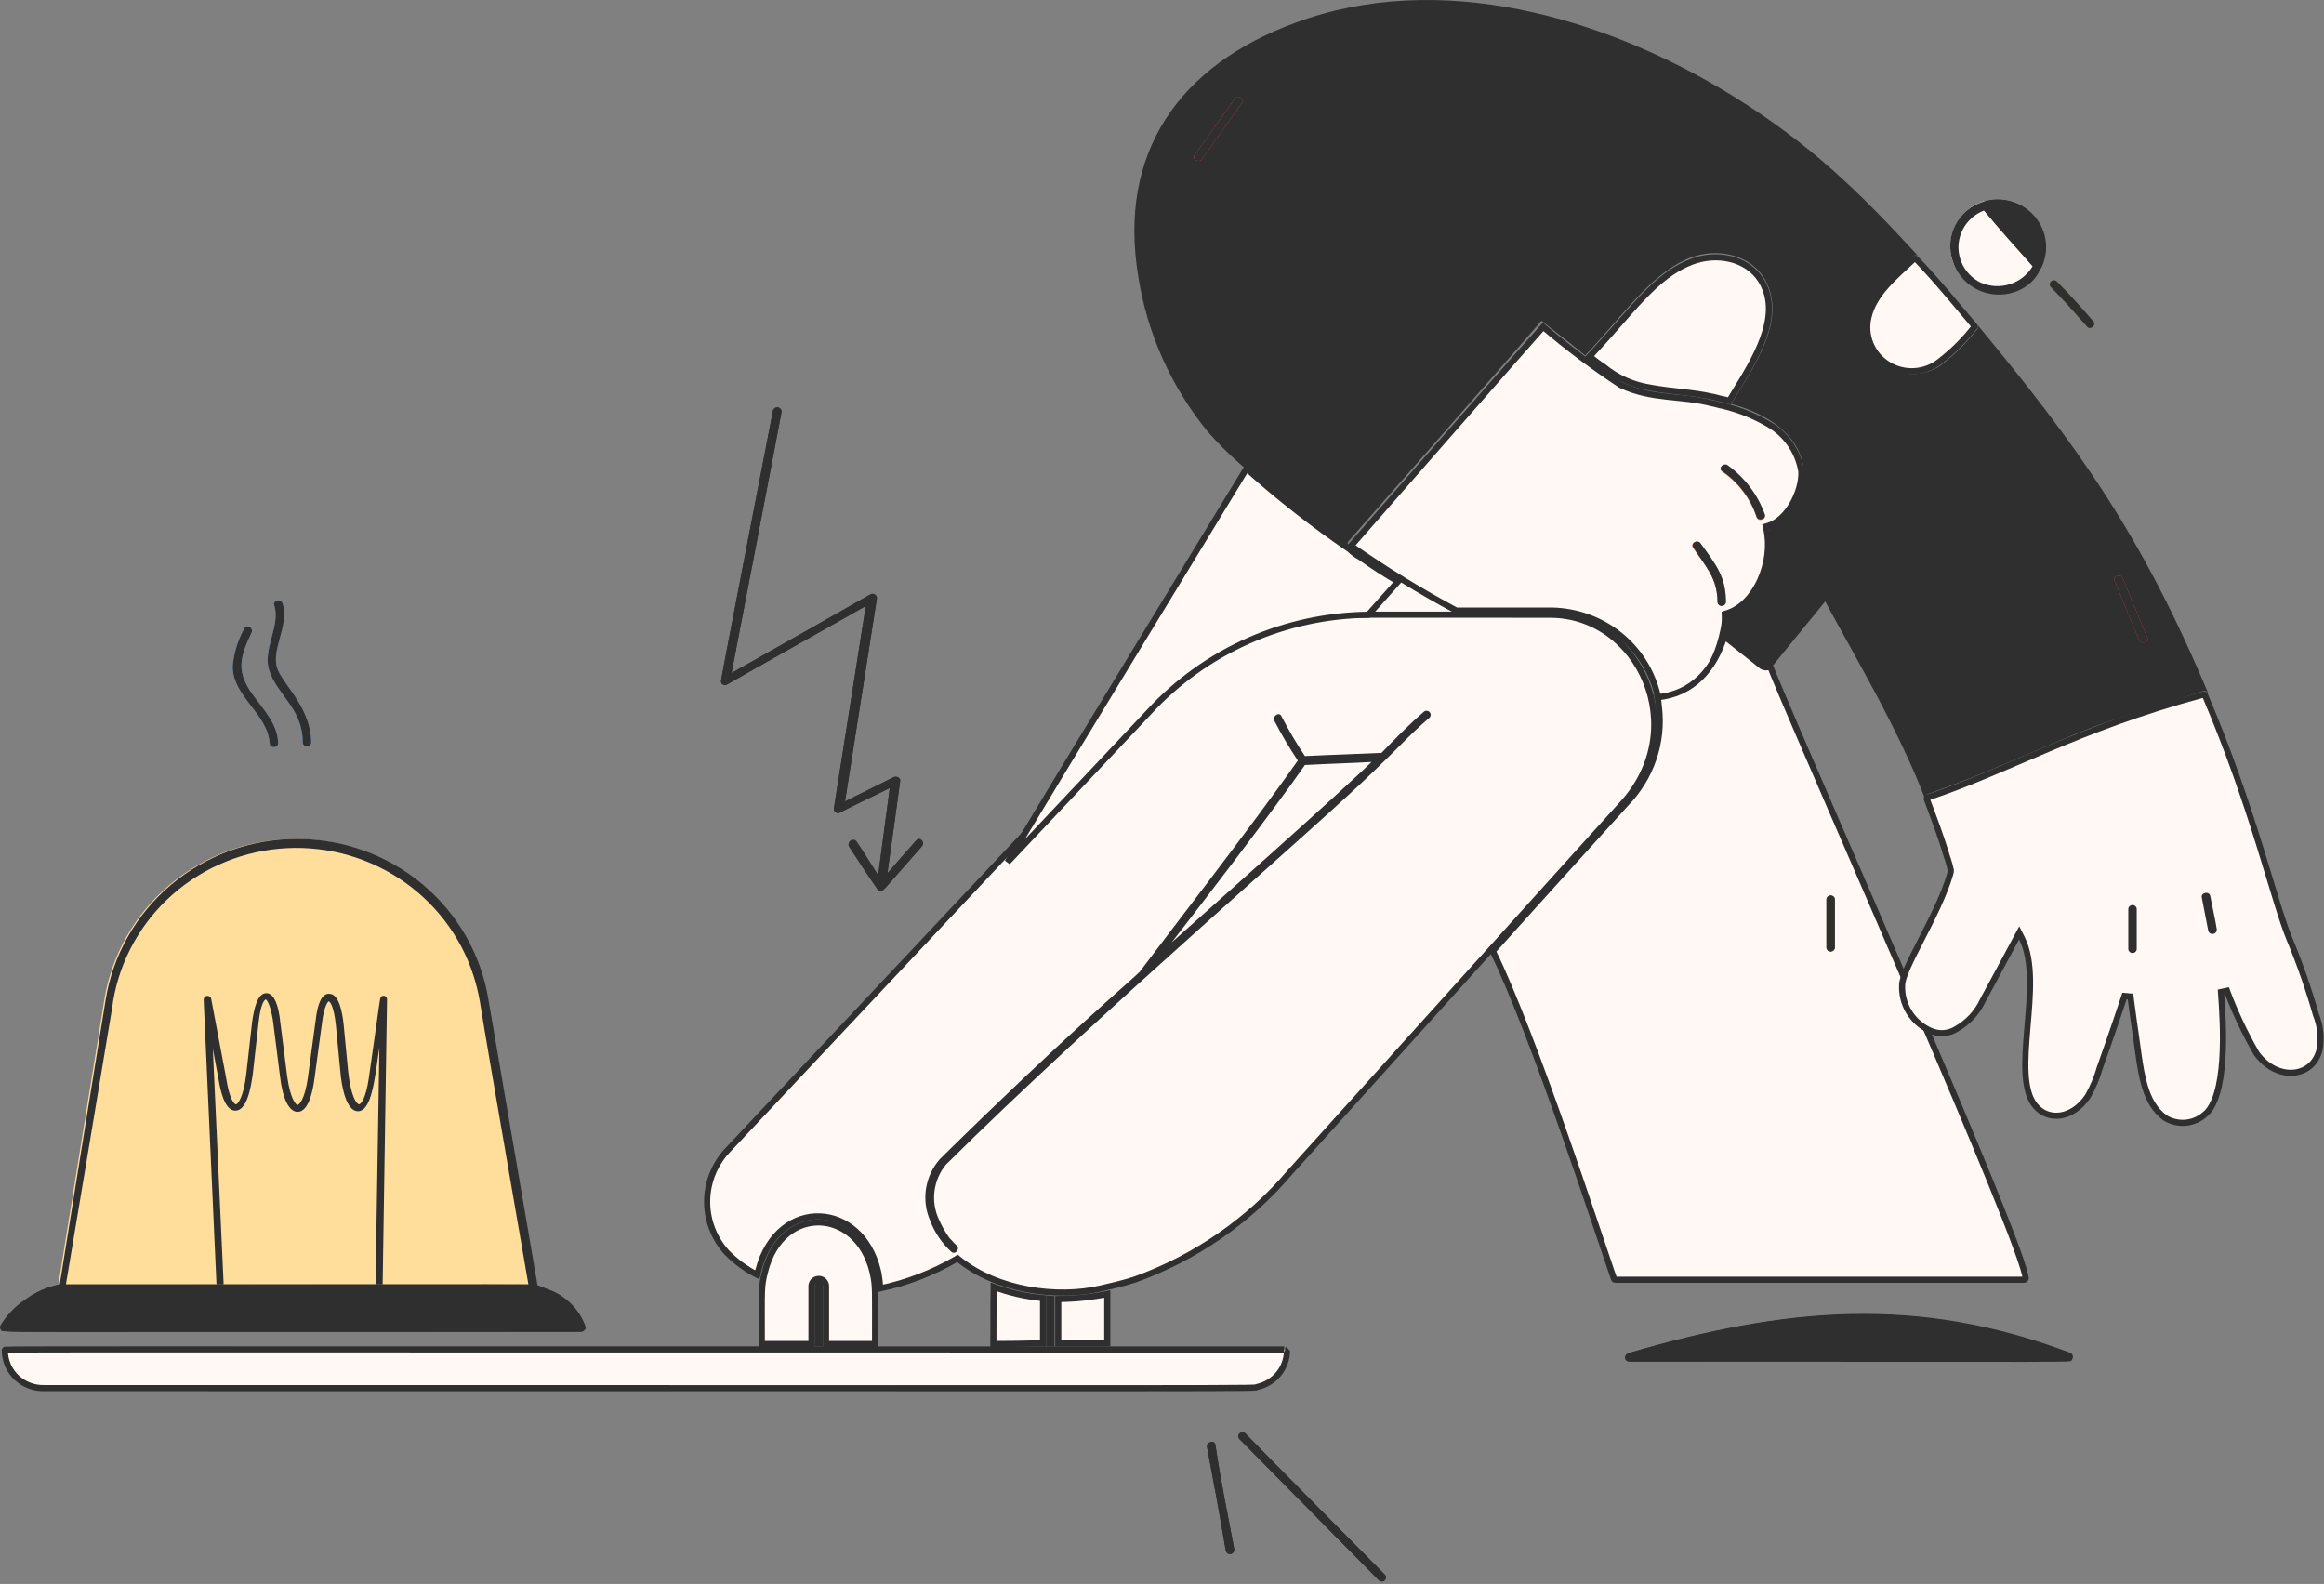
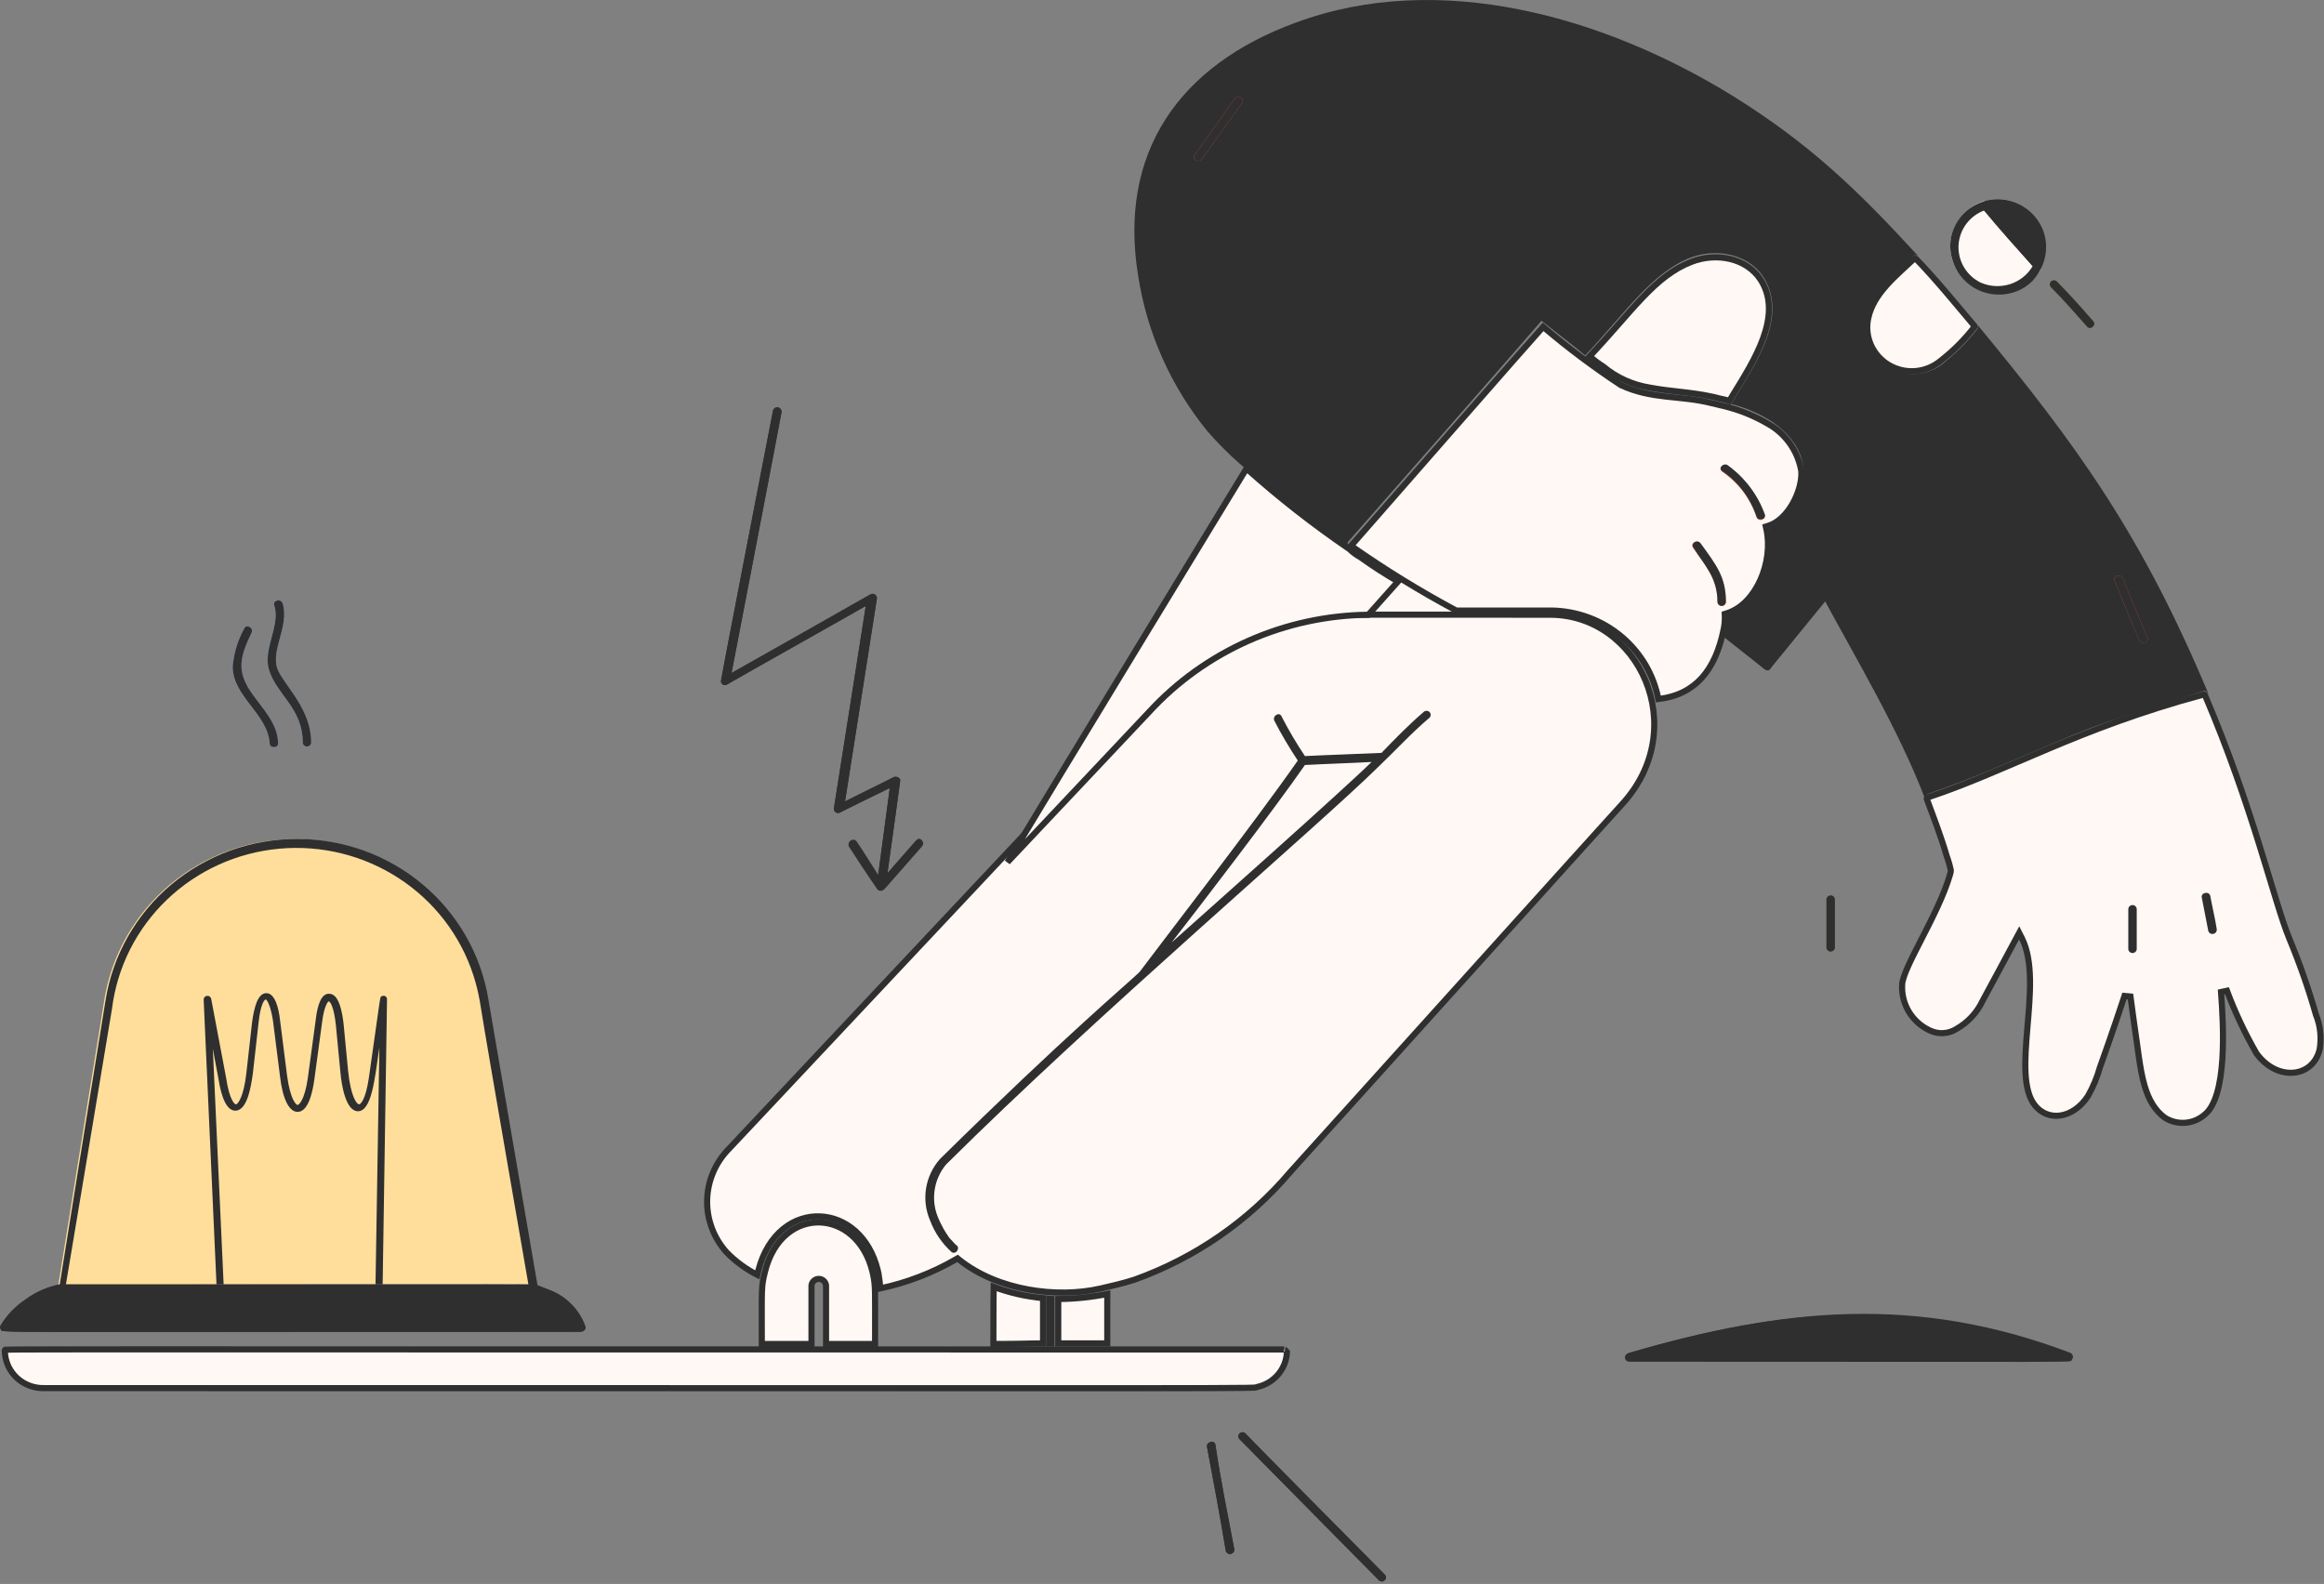
<svg xmlns="http://www.w3.org/2000/svg" fill="none" height="100%" overflow="visible" preserveAspectRatio="none" style="display: block;" viewBox="0 0 380 259" width="100%">
  <rect x="0" y="0" width="380" height="259" fill="#808080" stroke="none" />
  <g id="Illustration">
    <g id="maintenance-1--customer-service-support-maintenance-1">
      <g id="color">
        <g id="group">
          <path d="M323.252 53.007C323.32 53.115 323.364 53.236 323.384 53.362C323.402 53.488 323.392 53.616 323.358 53.738C321.85 55.697 320.116 57.477 318.19 59.041C316.976 60.173 315.428 60.893 313.77 61.098C312.114 61.302 310.432 60.98 308.974 60.178C307.514 59.377 306.354 58.138 305.66 56.641C304.966 55.144 304.774 53.468 305.114 51.857C306.07 47.678 309.782 44.753 312.752 41.932C312.814 41.87 312.888 41.82 312.97 41.786C313.052 41.752 313.14 41.735 313.228 41.735C313.318 41.735 313.406 41.752 313.488 41.786C313.57 41.82 313.644 41.87 313.706 41.932C303.69 31.018 295.968 23.56 283.372 15.711C262.172 2.611 235.228 -4.952 211.886 3.694C192.87 10.643 182.774 24.893 186.114 45.171C187.562 54.469 191.478 63.227 197.462 70.558C199.08 72.406 200.818 74.15 202.662 75.781C208.344 80.735 214.33 85.341 220.588 89.57C220.442 89.44 220.352 89.26 220.332 89.067C220.312 88.874 220.366 88.681 220.482 88.525C220.682 88.328 248.562 56.536 252.052 52.452C256.152 55.691 257.372 56.589 259.194 58.123C265.914 50.994 270.038 44.637 276.376 42.139C280.724 40.468 286.218 41.569 288.576 45.685C292.316 52.231 286.754 59.991 283.06 66.059C285.514 66.678 287.846 67.702 289.954 69.087C294.608 72.388 296.638 77.315 293.242 82.668C292.334 84.233 290.912 85.449 289.212 86.117C290.338 91.292 287.68 99.034 282.424 100.429C282.434 101.701 282.256 102.968 281.894 104.19C282.494 104.696 287.494 108.575 288.364 109.312C288.564 109.521 289.148 109.824 289.424 109.416C289.554 109.297 289.662 109.156 289.742 108.999C292.606 105.453 295.576 101.895 298.44 98.343C303.44 107.622 310.528 119.477 314.772 130.625C314.75 130.447 314.792 130.268 314.888 130.116C314.984 129.964 315.13 129.849 315.302 129.79C318.59 128.64 321.878 127.385 325.166 126.027C344.542 117.901 338.35 119.944 360.38 112.97C360.592 112.866 360.91 113.179 361.122 113.492C350.2 87.451 339.8 73.02 323.252 53.007Z" fill="#2F2F30" id="vector" />
          <path d="M44.096 121.54C44.096 122.375 45.495 122.375 45.474 121.54C45.422 118.405 43.059 115.984 41.337 113.601C38.605 109.818 39.19 107.507 41.126 103.467C41.526 102.622 40.291 102.009 39.959 102.736C38.882 104.669 38.231 106.805 38.05 109.003C38.05 113.884 43.767 116.711 44.096 121.54Z" fill="#78B5FF" id="vector_2" />
          <path d="M49.503 121.436C49.517 121.607 49.595 121.767 49.723 121.884C49.851 122.001 50.019 122.065 50.193 122.065C50.368 122.065 50.536 122.001 50.664 121.884C50.792 121.767 50.87 121.607 50.883 121.436C50.883 115.969 46.657 112.271 45.473 109.631C44.053 106.464 47.379 102.478 46.215 98.66C45.897 97.825 44.615 98.138 44.837 98.974C45.927 102.199 42.935 106.142 43.989 109.527C45.285 113.693 49.503 115.77 49.503 121.436Z" fill="#78B5FF" id="vector_3" />
          <path d="M149.843 137.403C148.243 139.177 145.127 142.781 145.103 142.805C145.723 138.503 147.187 127.703 147.187 127.703C147.293 127.181 146.551 126.868 146.127 127.077C143.475 128.434 140.823 129.689 138.171 131.047C138.703 127.599 143.157 99.393 143.371 97.929C143.398 97.796 143.384 97.659 143.333 97.534C143.282 97.409 143.195 97.302 143.082 97.224C142.97 97.147 142.838 97.103 142.701 97.099C142.564 97.094 142.429 97.129 142.311 97.198C141.273 97.811 119.939 109.887 119.613 110.048C119.657 109.851 127.779 67.623 127.779 67.424C127.811 67.248 127.773 67.066 127.673 66.917C127.573 66.767 127.419 66.662 127.242 66.621C127.065 66.581 126.879 66.609 126.722 66.701C126.566 66.791 126.451 66.938 126.401 67.11C126.345 67.365 117.915 110.844 117.915 111.197C117.875 111.321 117.874 111.454 117.913 111.578C117.952 111.703 118.029 111.812 118.134 111.892C118.238 111.972 118.365 112.018 118.497 112.024C118.629 112.031 118.759 111.997 118.871 111.928C121.099 110.612 139.795 100.125 141.567 99.078C141.037 102.426 136.583 130.629 136.367 132.091C136.331 132.225 136.337 132.367 136.385 132.499C136.433 132.629 136.521 132.743 136.637 132.823C136.753 132.903 136.891 132.945 137.032 132.945C137.174 132.945 137.312 132.901 137.427 132.821C140.079 131.464 142.731 130.211 145.489 128.852L143.581 143.035C142.415 141.263 141.289 139.355 140.083 137.607C139.569 136.863 138.385 137.607 138.915 138.337C143.037 144.717 143.671 146.445 144.877 145.071L150.795 138.337C151.327 137.717 150.373 136.671 149.843 137.403Z" fill="#2F2F30" id="vector_5" />
          <path d="M79.625 163.33C78.402 156.01 74.572 149.36 68.822 144.568C63.072 139.778 55.778 137.16 48.247 137.186C40.716 137.21 33.44 139.876 27.723 144.706C22.006 149.534 18.223 156.212 17.049 163.538C17.013 163.736 9.913 207.648 9.519 210.238C19.465 210.238 -22.529 210.028 87.581 210.028C86.739 204.234 81.457 174.156 79.625 163.33Z" fill="#FFDE9C" id="vector_6" />
          <path d="M63.282 163.383C63.283 163.281 63.255 163.179 63.201 163.089C63.147 163.001 63.069 162.927 62.976 162.879C62.883 162.831 62.778 162.809 62.673 162.817C62.568 162.823 62.467 162.859 62.382 162.919C62.093 163.117 62.34 162.117 60.322 176.185C59.797 179.843 58.944 180.575 58.721 180.575C58.297 180.575 57.343 179.215 56.922 175.141L56.179 167.411C55.968 165.529 55.438 162.499 53.847 162.499C52.679 162.395 51.938 163.963 51.62 166.785L50.347 176.185C49.816 179.947 48.861 180.679 48.65 180.679C48.438 180.679 47.483 179.843 46.953 175.977L45.785 166.785C45.574 164.799 44.938 162.395 43.559 162.395C42.074 162.395 41.544 164.903 41.225 167.097L40.272 175.569C39.846 179.329 38.892 180.585 38.574 180.585C38.361 180.585 37.514 179.853 36.983 176.299L34.532 163.323C34.501 163.171 34.414 163.037 34.288 162.947C34.162 162.855 34.005 162.815 33.85 162.833C33.694 162.849 33.551 162.925 33.449 163.041C33.347 163.159 33.294 163.309 33.3 163.463L35.4 210.027H36.568L34.8 171.493L35.719 176.387C36.249 179.835 37.206 181.611 38.477 181.611C40.388 181.611 41.023 177.849 41.342 175.551L42.295 167.079C42.614 164.155 43.249 163.423 43.464 163.423C43.569 163.423 44.206 164.155 44.63 166.871L45.795 176.063C46.219 179.719 47.282 181.809 48.66 181.809C50.358 181.809 51.099 178.779 51.417 176.379L52.69 166.975C53.008 164.467 53.645 163.737 53.752 163.737C53.964 163.737 54.599 164.571 54.917 167.601L55.66 175.333C55.871 177.735 56.614 181.705 58.523 181.705C60.776 181.705 61.266 176.485 62.033 171.291L61.4 210.027H62.568L63.282 163.383Z" fill="#2F2F30" id="vector_7" />
          <path d="M162.484 210.423C165.075 211.396 167.79 212.013 170.552 212.262V219.662C169.184 219.667 168.373 219.69 167.338 219.713C166.255 219.737 164.921 219.76 162.429 219.763C162.431 213.436 162.457 211.24 162.482 210.478C162.483 210.458 162.484 210.44 162.484 210.423ZM162.202 210.508C162.199 210.509 162.196 210.509 162.193 210.51C162.203 210.506 162.218 210.498 162.238 210.488C162.225 210.495 162.214 210.503 162.202 210.508Z" fill="#FFF8F4" id="vector_8" stroke="#2F2F30" />
          <path d="M181.051 219.662H173.035V212.408C175.729 212.395 178.413 212.118 181.051 211.583V219.662Z" fill="#FFF8F4" id="vector_9" stroke="#2F2F30" />
          <path d="M171.052 220.162H172.43V211.908C171.968 211.926 171.505 211.89 171.052 211.804V220.162Z" fill="#2F2F30" id="vector_10" />
          <path d="M276.552 42.823C280.61 41.239 285.593 42.156 287.918 45.789L288.134 46.15C289.723 48.968 289.44 52.115 288.281 55.322C287.119 58.536 285.112 61.716 283.371 64.552V64.553C283.115 64.971 282.952 65.275 282.764 65.564C282.407 65.436 282.041 65.335 281.667 65.263L281.66 65.261L281.652 65.26C281.364 65.212 281.096 65.141 280.802 65.062C280.52 64.986 280.214 64.904 279.879 64.848H279.88C278.207 64.476 276.512 64.269 274.829 64.076C273.138 63.882 271.462 63.702 269.789 63.383L269.781 63.382L269.772 63.38C266.965 62.942 264.334 61.753 262.168 59.944L262.141 59.922L262.112 59.904L261.712 59.645C261.318 59.381 260.937 59.099 260.571 58.799C260.384 58.619 260.177 58.472 260.006 58.352C259.976 58.331 259.947 58.309 259.919 58.289C261.623 56.467 263.125 54.765 264.5 53.199C265.976 51.518 267.303 50 268.592 48.653C271.166 45.962 273.55 43.99 276.551 42.823H276.552Z" fill="#FFF8F4" id="vector_11" stroke="#2F2F30" />
          <path d="M227.266 93.96C225.466 95.944 223.665 98.034 221.865 100.02H237.665C235.561 98.986 227.344 93.997 227.266 93.96Z" fill="#FFF8F4" id="vector_12" />
          <path d="M216.185 100.829C220.033 100.387 220.83 100.519 253.461 100.519C268.003 100.519 276.672 119.088 265.188 131.542C263.463 133.408 212.383 190.063 210.984 191.618L210.974 191.63C204.22 199.607 195.443 205.682 185.532 209.237C183.51 209.895 181.457 210.341 179.954 210.69C172.894 212.313 163.174 211.053 156.834 205.979L156.567 205.765L156.271 205.936C152.44 208.151 148.276 209.749 143.937 210.673C143.879 209.869 143.786 209.067 143.651 208.272L143.647 208.254L143.525 207.707C142.172 202.142 138.224 199.07 134.104 198.896C129.839 198.715 125.581 201.644 124.005 207.707V207.708C123.949 207.926 123.894 208.169 123.842 208.402C123.837 208.423 123.832 208.443 123.827 208.463C121.963 207.511 120.267 206.267 118.811 204.775C116.821 202.568 115.698 199.743 115.627 196.808V196.219C115.703 193.072 116.987 190.067 119.224 187.813L119.232 187.806L119.24 187.797C120.009 186.953 184.342 118.539 186.585 116.134L186.589 116.13C194.277 107.707 204.777 102.277 216.184 100.828L216.185 100.829Z" fill="#FFF8F4" id="vector_13" stroke="#2F2F30" />
          <path d="M232.78 116.421C230.342 118.509 228.114 120.808 225.886 123.107C221.786 123.304 217.468 123.423 213.372 123.629C211.974 121.544 210.7 119.381 209.552 117.152C209.234 116.317 207.978 117.04 208.386 117.883C209.536 120.11 210.812 122.272 212.204 124.36C205.042 134.623 189.922 154.107 186.326 158.939C184.59 160.649 174.188 169.329 153.682 189.527C152.483 190.891 151.698 192.561 151.417 194.343C151.137 196.127 151.372 197.951 152.096 199.609C152.835 201.565 154.034 203.319 155.596 204.731C156.346 205.241 157.08 203.997 156.338 203.579L155.914 203.163C155.702 202.849 155.384 202.641 155.17 202.327C154.502 201.375 153.934 200.361 153.474 199.297C152.826 197.853 152.595 196.263 152.806 194.699C153.018 193.133 153.664 191.657 154.674 190.433C179.382 165.877 215.6 135.017 225.25 125.509C228.114 122.792 230.766 119.869 233.734 117.361C233.86 117.236 233.932 117.067 233.932 116.891C233.932 116.715 233.86 116.546 233.734 116.421C233.608 116.297 233.436 116.227 233.256 116.227C233.078 116.227 232.906 116.297 232.78 116.421ZM191.58 154.101C195.538 149.047 208.548 132.075 213.368 125.091C216.916 124.894 220.712 124.796 224.268 124.593C219.63 129.161 196.77 149.469 191.582 154.101H191.58Z" fill="#2F2F30" id="vector_14" />
          <path d="M135.065 210.214L135.063 210.19C135.035 209.895 134.897 209.624 134.679 209.428H134.679C134.457 209.225 134.169 209.119 133.877 209.119C133.586 209.119 133.299 209.224 133.077 209.425C132.857 209.622 132.717 209.893 132.689 210.19L132.687 210.214V219.766H124.564C124.56 210.378 124.453 210.495 125.081 207.954C126.482 202.301 130.371 199.747 134.105 199.888C137.732 200.025 141.387 202.709 142.658 207.942L142.774 208.457C143.167 210.366 143.086 210.85 143.083 219.766H135.065V210.214Z" fill="#FFF8F4" id="vector_15" stroke="#2F2F30" />
-           <path d="M134.566 220.162V210.134C134.55 209.964 134.47 209.806 134.343 209.692C134.215 209.578 134.049 209.514 133.877 209.514C133.704 209.514 133.538 209.578 133.411 209.692C133.283 209.806 133.204 209.964 133.188 210.134V220.162H134.566Z" fill="#2F2F30" id="vector_16" />
          <path d="M95.748 216.923C95.261 215.533 94.465 214.269 93.419 213.221C92.374 212.171 91.103 211.367 89.701 210.863C89.618 210.827 87.883 210.133 87.793 210.133C87.463 209.969 92.933 210.027 9.732 210.027C9.626 210.027 9.414 210.133 9.306 210.133C5.525 211.101 2.263 213.455 0.185 216.713C0.133 216.811 0.105 216.917 0.105 217.027C0.105 217.137 0.133 217.245 0.185 217.341C0.515 217.991 -6.452 217.761 94.9 217.759C95.43 217.757 95.859 217.339 95.748 216.923Z" fill="#2F2F30" id="vector_17" />
          <path d="M23.328 220.64C48.299 220.638 100.59 220.661 209.977 220.661C209.97 220.661 210.019 220.66 210.138 220.757C210.225 220.829 210.319 220.933 210.428 221.065C210.377 222.37 209.902 223.629 209.068 224.652C208.195 225.721 206.983 226.47 205.623 226.778C205.481 226.809 205.407 226.843 205.352 226.869C205.348 226.87 205.341 226.872 205.331 226.873C205.186 226.895 204.808 226.918 203.68 226.936C201.453 226.971 196.431 226.987 184.873 226.992C161.761 227.004 112.529 226.976 7.292 226.976H7.275C6.439 227.004 5.605 226.868 4.824 226.575L4.823 226.574C4.043 226.284 3.33 225.84 2.725 225.273C2.197 224.775 1.762 224.192 1.439 223.55L1.308 223.272C0.976 222.517 0.801 221.708 0.792 220.888L0.791 220.858L0.787 220.827L0.788 220.791C0.79 220.78 0.793 220.768 0.799 220.757C0.809 220.736 0.828 220.716 0.854 220.701L0.86 220.698C1.099 220.687 1.605 220.674 2.646 220.666C5.19 220.647 10.843 220.641 23.328 220.64Z" fill="#FFF8F4" id="vector_18" stroke="#2F2F30" />
          <path d="M313.123 42.277C313.178 42.277 313.232 42.293 313.279 42.321C316.602 45.754 319.66 49.535 322.823 53.275C322.834 53.299 322.846 53.321 322.854 53.344C322.864 53.373 322.868 53.396 322.87 53.412L322.856 53.433C321.257 55.507 319.399 57.373 317.322 58.986L317.316 58.99L317.309 58.996C316.145 59.969 314.699 60.558 313.176 60.678C311.653 60.798 310.13 60.444 308.825 59.665C307.519 58.887 306.494 57.724 305.899 56.343L305.792 56.082C305.285 54.771 305.182 53.341 305.495 51.968L305.496 51.962C305.923 49.987 307.041 48.275 308.445 46.695C309.847 45.117 311.477 43.726 312.953 42.327C313.002 42.294 313.062 42.277 313.123 42.277Z" fill="#FFF8F4" id="vector_19" stroke="#2F2F30" />
          <path d="M338.418 221.301C313.362 211.899 292.018 213.757 266.19 221.301C266.028 221.351 265.888 221.455 265.798 221.595C265.708 221.737 265.672 221.907 265.698 222.071C265.724 222.237 265.808 222.387 265.938 222.495C266.068 222.603 266.232 222.661 266.402 222.659C343.052 222.659 338.49 222.835 338.736 222.347C338.796 222.259 338.836 222.161 338.852 222.059C338.868 221.955 338.86 221.849 338.83 221.749C338.8 221.649 338.746 221.557 338.676 221.479C338.604 221.403 338.516 221.341 338.418 221.301Z" fill="#2F2F30" id="vector_20" />
          <path d="M349.767 104.616C350.085 105.451 351.457 105.037 351.145 104.303C345.945 92.031 347.765 95.867 347.115 94.587C346.797 93.751 345.429 94.165 345.735 94.9C345.931 95.369 349.537 104.163 349.767 104.616Z" fill="#FF4848" id="vector_21" />
          <path d="M201.916 16.129C200 18.843 195.654 24.893 195.34 25.321C194.802 26.046 195.976 26.68 196.508 26.054C198.416 23.337 202.77 17.281 203.082 16.86C203.622 16.135 202.34 15.396 201.916 16.129Z" fill="#FF4848" id="vector_22" />
          <path d="M341.281 53.425C341.825 54.041 342.881 53.111 342.235 52.485C340.327 50.29 338.339 48.07 336.297 46.008C336.169 45.892 335.999 45.83 335.827 45.833C335.653 45.837 335.487 45.907 335.363 46.028C335.241 46.149 335.169 46.312 335.165 46.483C335.161 46.654 335.223 46.821 335.341 46.947C337.383 49.01 339.311 51.191 341.281 53.425Z" fill="#77751E" id="vector_23" />
          <path d="M332.799 43.805C332.625 43.608 324.313 34.181 324.313 33.984C324.233 33.896 324.177 33.79 324.149 33.675C324.121 33.559 324.123 33.439 324.155 33.325C324.187 33.211 324.247 33.106 324.329 33.021C324.413 32.935 324.517 32.872 324.631 32.836H324.525C322.563 33.417 320.907 34.727 319.905 36.488C318.905 38.249 318.637 40.324 319.161 42.275C319.683 44.227 320.955 45.902 322.709 46.948C324.461 47.993 326.557 48.327 328.555 47.879C329.729 47.649 330.825 47.137 331.751 46.39C332.675 45.644 333.399 44.684 333.859 43.596C333.817 43.692 333.751 43.776 333.669 43.841C333.585 43.907 333.489 43.952 333.385 43.972C333.281 43.993 333.173 43.988 333.071 43.959C332.969 43.93 332.875 43.877 332.799 43.805Z" fill="#FFF8F4" id="vector_24" />
          <path d="M324.524 32.949C323.436 33.377 324.418 34.214 324.418 34.411C327.176 37.545 329.934 40.679 332.692 43.918C332.904 44.231 333.54 44.127 333.752 43.814C334.426 42.468 334.688 40.958 334.508 39.468C334.326 37.977 333.71 36.571 332.732 35.42C331.754 34.269 330.458 33.422 329 32.984C327.544 32.545 325.988 32.533 324.524 32.949Z" fill="#2F2F30" id="vector_25" />
          <path d="M252.324 53.445C256.336 56.858 260.557 60.026 264.964 62.93L264.994 62.949L265.027 62.965C267.579 64.167 270.028 64.575 272.459 64.851C274.905 65.128 277.297 65.271 279.859 65.922L279.879 65.928L279.9 65.931C280.187 65.978 280.456 66.051 280.75 66.13C281.032 66.206 281.339 66.288 281.675 66.346C284.544 67.026 287.282 68.166 289.776 69.72V69.721C291.043 70.566 292.122 71.659 292.941 72.93L292.942 72.931C293.757 74.195 294.301 75.609 294.54 77.086C294.619 78.696 294.074 80.679 293.086 82.394C292.09 84.122 290.698 85.489 289.168 85.96L288.729 86.096L288.827 86.545C289.408 89.189 288.998 92.258 287.823 94.86C286.645 97.467 284.734 99.531 282.377 100.274L282.014 100.388L282.028 100.768C282.054 101.497 281.986 102.227 281.827 102.941L281.825 102.949C281.167 106.195 280.03 108.896 278.251 110.856C276.564 112.714 274.27 113.937 271.162 114.306C270.4 110.363 268.305 106.785 265.215 104.157C262.006 101.427 257.924 99.897 253.685 99.832H238.107C232.224 96.687 226.541 93.194 221.088 89.373C221.069 89.359 221.051 89.338 221.034 89.311L221.033 89.31C221.018 89.282 221.01 89.255 221.007 89.231C221.005 89.206 221.007 89.178 221.017 89.15L221.02 89.141C221.026 89.121 221.039 89.098 221.06 89.075L221.059 89.074C221.087 89.045 221.131 88.996 221.172 88.949C221.236 88.877 221.327 88.774 221.444 88.642C221.677 88.376 222.015 87.992 222.441 87.506C223.292 86.534 224.5 85.154 225.947 83.501C228.84 80.195 232.69 75.794 236.565 71.368C240.44 66.943 244.34 62.492 247.332 59.088C249.782 56.301 251.608 54.236 252.324 53.445Z" fill="#FFF8F4" id="vector_26" stroke="#2F2F30" />
          <path d="M277.962 88.84C277.432 88.109 276.272 88.84 276.796 89.573C278.996 92.64 280.826 94.695 280.826 98.452C280.84 98.623 280.918 98.783 281.046 98.9C281.174 99.016 281.342 99.082 281.516 99.082C281.69 99.082 281.858 99.016 281.986 98.9C282.114 98.783 282.192 98.623 282.206 98.452C282.2 94.102 280.492 92.329 277.962 88.84Z" fill="#FC9070" id="vector_27" />
          <path d="M281.569 77.14C284.217 78.939 286.191 81.545 287.189 84.557C287.415 85.389 288.789 85.079 288.569 84.244C287.427 81.022 285.319 78.217 282.523 76.201C282.461 76.139 282.387 76.09 282.305 76.057C282.223 76.023 282.135 76.006 282.047 76.006C281.957 76.006 281.869 76.023 281.787 76.057C281.707 76.09 281.631 76.139 281.569 76.201C281.507 76.262 281.457 76.335 281.423 76.416C281.389 76.497 281.371 76.583 281.371 76.67C281.371 76.757 281.389 76.844 281.423 76.925C281.457 77.005 281.507 77.079 281.569 77.14Z" fill="#FC9070" id="vector_28" />
          <path d="M203.818 76.613C209.137 81.373 214.768 85.783 220.676 89.812C221.193 90.323 221.783 90.757 222.424 91.101C224.409 92.53 226.467 93.859 228.588 95.084C226.978 96.864 225.324 98.766 223.738 100.522C217.004 100.595 210.355 102.032 204.206 104.745C197.992 107.488 192.42 111.476 187.853 116.455C186.974 117.375 171.465 133.834 164.734 140.977C173.055 127.088 200.575 81.933 203.818 76.613Z" fill="#FFF8F4" id="vector_29" stroke="#2F2F30" />
-           <path d="M281.947 104.052C282.617 104.584 283.701 105.439 284.76 106.272C285.513 106.863 286.256 107.448 286.836 107.91C287.429 108.382 287.822 108.701 287.906 108.78C288.112 108.982 288.415 109.097 288.694 109.116C288.91 109.131 289.189 109.091 289.417 108.915C289.556 109.219 289.683 109.527 289.794 109.842L289.798 109.854L289.803 109.864C293.322 118.431 303.55 141.706 312.962 163.608C317.67 174.562 322.175 185.176 325.539 193.442C327.222 197.576 328.618 201.12 329.611 203.824C330.107 205.177 330.5 206.315 330.779 207.21C331.049 208.078 331.197 208.683 331.237 209.027C331.225 209.083 331.199 209.133 331.158 209.173C331.11 209.22 331.045 209.251 330.974 209.259H264.083C264.048 209.257 264.01 209.243 263.976 209.216C263.947 209.191 263.927 209.159 263.918 209.122L263.911 209.094L263.902 209.067L263.439 207.746C262.123 203.921 259.208 195.086 255.798 185.38C251.967 174.477 247.519 162.502 244.084 155.511C244.103 155.49 244.124 155.467 244.145 155.443C244.307 155.26 244.537 155.003 244.824 154.681C245.4 154.037 246.207 153.138 247.172 152.065C249.103 149.917 251.666 147.072 254.277 144.179C259.5 138.39 264.906 132.412 265.815 131.43L265.814 131.429C267.858 129.354 269.41 126.856 270.349 124.114L270.348 124.113C271.288 121.374 271.594 118.463 271.247 115.592H271.248C271.207 115.058 271.136 114.527 271.037 114C276.782 113.488 280.321 109.317 281.947 104.052Z" fill="#FFF8F4" id="vector_30" stroke="#2F2F30" />
          <path d="M298.645 147.033V154.973C298.661 155.141 298.741 155.299 298.867 155.413C298.995 155.527 299.161 155.591 299.333 155.591C299.507 155.591 299.673 155.527 299.799 155.413C299.927 155.299 300.007 155.141 300.023 154.973V147.033C300.007 146.863 299.927 146.707 299.799 146.593C299.673 146.479 299.507 146.415 299.333 146.415C299.161 146.415 298.995 146.479 298.867 146.593C298.741 146.707 298.661 146.863 298.645 147.033Z" fill="#77751E" id="vector_31" />
          <path d="M201.81 253.278C200.75 247.638 199.578 242.014 198.734 236.25C198.612 235.416 197.25 235.728 197.356 236.562C198.416 242.204 199.476 247.846 200.432 253.594C200.48 253.766 200.596 253.914 200.752 254.006C200.91 254.098 201.096 254.126 201.274 254.086C201.452 254.044 201.606 253.938 201.706 253.788C201.806 253.638 201.844 253.454 201.81 253.278Z" fill="#2F2F30" id="vector_32" />
          <path d="M225.462 258.397C225.524 258.459 225.598 258.507 225.68 258.541C225.762 258.575 225.85 258.591 225.938 258.591C226.028 258.591 226.116 258.575 226.198 258.541C226.278 258.507 226.354 258.459 226.416 258.397C226.478 258.335 226.528 258.263 226.562 258.181C226.596 258.101 226.614 258.015 226.614 257.927C226.614 257.839 226.596 257.753 226.562 257.673C226.528 257.593 226.478 257.519 226.416 257.457C223.844 254.871 204.462 235.309 203.616 234.369C203.488 234.253 203.318 234.191 203.146 234.195C202.972 234.199 202.806 234.269 202.682 234.389C202.56 234.511 202.488 234.673 202.484 234.845C202.48 235.015 202.542 235.181 202.66 235.309C202.898 235.549 225.244 258.155 225.462 258.397Z" fill="#2F2F30" id="vector_33" />
          <path d="M318.977 142.286L318.967 142.233C318.841 141.659 318.687 141.09 318.504 140.53L318.311 139.974C317.364 136.741 316.196 133.717 315.041 130.619C315.038 130.576 315.048 130.531 315.074 130.49C315.104 130.443 315.151 130.407 315.21 130.392L315.226 130.388L315.242 130.383C321.916 128.157 328.053 125.331 335.058 122.386C342.072 119.436 349.994 116.35 360.292 113.571L360.306 113.567L360.321 113.562C360.344 113.555 360.366 113.551 360.388 113.553C360.412 113.554 360.433 113.561 360.45 113.569L360.456 113.572C360.474 113.581 360.491 113.593 360.506 113.61C360.515 113.621 360.527 113.639 360.536 113.666L360.542 113.685L360.55 113.703C364.472 122.875 367.285 131.284 369.431 138.166C371.571 145.023 373.065 150.422 374.336 153.491V153.492C376.02 157.532 377.466 161.663 378.665 165.868L378.672 165.894L378.681 165.919C379.407 167.716 379.617 169.673 379.291 171.58C378.732 173.932 377.007 175.232 375.013 175.402C373.005 175.574 370.665 174.597 368.956 172.238C367.071 168.959 365.458 165.534 364.13 162L363.163 162.212C363.358 164.898 363.639 169.193 363.377 173.206C363.246 175.213 362.979 177.129 362.508 178.727C362.033 180.337 361.368 181.561 360.487 182.26L360.478 182.267L360.469 182.274C359.643 182.993 358.612 183.444 357.516 183.57L357.297 183.591C356.127 183.676 354.961 183.386 353.975 182.763C352.308 181.537 351.339 179.769 350.7 177.651C350.217 176.05 349.932 174.283 349.672 172.437L349.413 170.568C349.064 168.056 348.671 165.451 348.353 162.948L347.382 162.859C347.239 163.305 345.155 169.556 343.357 174.542L343.351 174.559L343.346 174.575C342.885 176.207 342.227 177.778 341.385 179.254C340.141 181.124 338.501 182.152 336.934 182.394C335.373 182.634 333.846 182.104 332.76 180.777C331.77 179.564 331.323 177.761 331.198 175.532C331.074 173.312 331.272 170.759 331.497 168.105C331.72 165.467 331.97 162.732 331.929 160.204C331.889 157.681 331.561 155.303 330.592 153.392L330.159 152.539L329.706 153.38C327.9 156.731 326.074 160.161 324.19 163.622L324.183 163.635L324.177 163.648C323.272 165.567 321.789 167.168 319.927 168.231L319.908 168.243C319.274 168.645 318.549 168.882 317.8 168.931H317.799C317.047 168.981 316.296 168.841 315.613 168.525L315.611 168.524L315.344 168.397C314.027 167.738 312.921 166.729 312.155 165.483C311.34 164.153 310.946 162.615 311.023 161.064V161.039C311.023 160.758 311.099 160.368 311.259 159.863C311.416 159.365 311.647 158.785 311.935 158.135C312.513 156.833 313.306 155.287 314.169 153.605C315.883 150.263 317.87 146.386 318.851 143.003L318.872 142.935V142.881L318.873 142.879C318.876 142.871 318.881 142.861 318.885 142.85C318.907 142.798 318.933 142.729 318.951 142.637C318.969 142.548 318.977 142.451 318.977 142.34V142.286Z" fill="#FFF8F4" id="vector_34" stroke="#2F2F30" />
        </g>
      </g>
      <g id="line">
        <g id="group_2">
          <path d="M95.641 216.923C95.16 215.531 94.367 214.263 93.321 213.213C92.275 212.165 91.004 211.361 89.6 210.861C88.362 210.345 88.1 210.293 87.897 210.205C87.37 207.081 80.698 168.341 79.841 163.319C78.618 155.999 74.788 149.349 69.038 144.557C63.288 139.767 55.994 137.149 48.463 137.175C40.932 137.199 33.656 139.865 27.939 144.695C22.223 149.523 18.439 156.201 17.265 163.527C17.23 163.725 10.153 207.487 9.767 210.019C7.754 210.397 5.855 211.225 4.215 212.437C2.528 213.541 1.114 215.005 0.079 216.721C0.027 216.819 0 216.925 0 217.035C0 217.145 0.027 217.251 0.079 217.349C1.079 217.999 -6.811 217.765 95.005 217.765C95.43 217.755 95.853 217.341 95.641 216.923ZM18.322 164.895C19.171 158.127 22.343 151.847 27.312 147.097C32.281 142.347 38.748 139.411 45.642 138.777C52.536 138.143 59.444 139.849 65.219 143.611C70.995 147.373 75.293 152.965 77.4 159.461C77.853 160.865 78.207 162.295 78.46 163.747C79.838 172.415 86.29 209.233 86.4 210.027H10.777C10.928 209.273 18.271 165.183 18.322 164.895ZM2.199 216.399C4.209 213.949 6.958 212.191 10.05 211.385C96.57 211.265 86.207 211.143 88.85 212.011C91.1 212.745 92.968 214.321 94.049 216.399H2.199Z" fill="#2F2F30" id="vector_37" />
          <path d="M44.096 121.539C44.096 122.375 45.495 122.375 45.474 121.539C45.422 118.405 43.059 115.984 41.337 113.6C38.605 109.818 39.19 107.507 41.126 103.467C41.526 102.622 40.291 102.009 39.959 102.736C38.882 104.669 38.231 106.804 38.05 109.002C38.05 113.884 43.767 116.711 44.096 121.539Z" fill="#2F2F30" id="vector_38" />
          <path d="M49.504 121.435C49.517 121.606 49.595 121.767 49.723 121.883C49.851 122 50.019 122.065 50.194 122.065C50.368 122.065 50.536 122 50.664 121.883C50.792 121.767 50.87 121.606 50.883 121.435C50.883 115.968 46.657 112.271 45.474 109.631C44.053 106.463 47.38 102.478 46.215 98.66C45.898 97.825 44.615 98.138 44.837 98.973C45.928 102.198 42.935 106.142 43.989 109.527C45.285 113.693 49.504 115.769 49.504 121.435Z" fill="#2F2F30" id="vector_39" />
          <path d="M149.684 137.551C148.124 139.293 146.664 141.037 145.108 142.777C145.726 138.485 147.188 127.703 147.188 127.703C147.294 127.181 146.552 126.868 146.128 127.077C143.476 128.434 140.824 129.689 138.172 131.047C138.704 127.599 143.158 99.393 143.372 97.929C143.398 97.796 143.384 97.659 143.333 97.534C143.282 97.409 143.195 97.302 143.083 97.224C142.97 97.147 142.838 97.103 142.701 97.099C142.564 97.094 142.429 97.128 142.312 97.198C141.274 97.811 119.94 109.887 119.614 110.048C119.658 109.851 127.78 67.622 127.78 67.423C127.811 67.247 127.773 67.066 127.673 66.917C127.573 66.767 127.419 66.662 127.242 66.621C127.065 66.581 126.879 66.609 126.723 66.7C126.566 66.791 126.451 66.938 126.402 67.11C126.346 67.364 117.916 110.844 117.916 111.197C117.875 111.321 117.874 111.454 117.914 111.578C117.953 111.703 118.029 111.812 118.134 111.892C118.238 111.972 118.365 112.018 118.497 112.024C118.629 112.031 118.76 111.997 118.872 111.928C121.1 110.612 139.796 100.125 141.568 99.077C141.038 102.426 136.584 130.629 136.368 132.091C136.331 132.225 136.337 132.367 136.385 132.499C136.433 132.629 136.521 132.743 136.637 132.823C136.753 132.903 136.891 132.945 137.033 132.945C137.174 132.945 137.312 132.901 137.428 132.821C140.08 131.464 142.732 130.211 145.49 128.852C144.89 133.307 143.712 142.265 143.59 143.281C142.74 141.993 140.976 139.161 140.038 137.803C139.526 137.061 138.342 137.803 138.872 138.535C140.298 140.743 141.786 142.997 143.312 145.207C143.356 145.315 143.426 145.409 143.515 145.485C143.605 145.561 143.711 145.615 143.825 145.643C143.94 145.671 144.059 145.671 144.174 145.645C144.289 145.617 144.395 145.565 144.486 145.491L150.636 138.491C151.17 137.865 150.214 136.821 149.684 137.551Z" fill="#2F2F30" id="vector_40" />
          <path d="M280.826 98.452C280.84 98.623 280.918 98.783 281.046 98.9C281.174 99.016 281.342 99.081 281.516 99.081C281.69 99.081 281.858 99.016 281.986 98.9C282.114 98.783 282.192 98.623 282.206 98.452C282.206 94.387 280.666 92.421 278.07 88.84C277.538 88.109 276.372 88.84 276.902 89.573C278.714 92.465 280.826 94.411 280.826 98.452Z" fill="#2F2F30" id="vector_41" />
          <path d="M287.2 84.453C287.426 85.284 288.8 84.975 288.58 84.139C287.426 80.923 285.32 78.122 282.534 76.096C281.894 75.578 280.836 76.513 281.58 77.035C284.228 78.834 286.202 81.44 287.2 84.453Z" fill="#2F2F30" id="vector_42" />
          <path d="M338.2 222.564C338.368 222.57 338.532 222.518 338.664 222.418C338.798 222.318 338.89 222.176 338.928 222.014C338.966 221.854 338.946 221.686 338.87 221.538C338.796 221.39 338.672 221.274 338.518 221.206C313.518 211.712 291.802 213.782 266.396 221.206C266.234 221.254 266.094 221.358 266.004 221.5C265.914 221.642 265.878 221.81 265.904 221.976C265.93 222.14 266.014 222.292 266.144 222.4C266.274 222.508 266.438 222.566 266.608 222.564H338.2ZM271.276 221.154C293.718 214.88 313.076 214.196 334.276 221.154H271.276Z" fill="#2F2F30" id="vector_44" />
          <path d="M341.282 53.425C341.826 54.042 342.882 53.112 342.236 52.486C340.328 50.291 338.34 48.071 336.298 46.008C336.17 45.893 336 45.83 335.828 45.834C335.654 45.838 335.488 45.908 335.364 46.029C335.242 46.15 335.17 46.313 335.166 46.484C335.162 46.655 335.224 46.821 335.342 46.948C337.384 49.011 339.312 51.191 341.282 53.425Z" fill="#2F2F30" id="vector_45" />
          <path d="M349.768 104.615C350.086 105.451 351.458 105.037 351.146 104.302C345.946 92.031 347.766 95.867 347.116 94.586C346.798 93.751 345.429 94.165 345.735 94.9C345.931 95.368 349.538 104.162 349.768 104.615Z" fill="#2F2F30" id="vector_46" />
          <path d="M201.916 16.129C200 18.844 195.654 24.893 195.34 25.321C194.802 26.046 195.976 26.68 196.508 26.054C198.416 23.337 202.77 17.282 203.082 16.86C203.622 16.135 202.34 15.396 201.916 16.129Z" fill="#2F2F30" id="vector_47" />
          <path d="M332.436 35.205C331.27 33.895 329.682 33.019 327.94 32.722C326.196 32.425 324.401 32.725 322.855 33.573C321.311 34.421 320.108 35.765 319.446 37.381C318.784 38.997 318.705 40.788 319.221 42.454C319.759 44.38 321.027 46.028 322.765 47.059C324.501 48.09 326.573 48.423 328.553 47.992C334.999 46.548 335.882 38.94 332.436 35.205ZM332.967 41.891C330.633 39.281 328.299 36.572 325.967 33.952C327.013 33.825 328.076 33.953 329.062 34.325C330.046 34.697 330.922 35.302 331.614 36.086C332.304 36.87 332.79 37.809 333.026 38.822C333.262 39.834 333.241 40.888 332.967 41.891ZM323.888 46.225C322.748 45.67 321.796 44.8 321.148 43.722C320.502 42.644 320.186 41.403 320.242 40.151C320.298 38.9 320.723 37.691 321.463 36.673C322.205 35.655 323.231 34.872 324.417 34.419C326.967 37.559 329.921 40.809 332.373 43.508C331.547 44.911 330.223 45.964 328.657 46.464C327.091 46.964 325.392 46.876 323.888 46.217V46.225Z" fill="#2F2F30" id="vector_48" />
          <path d="M348 148.622V155.204C348.014 155.374 348.092 155.534 348.22 155.652C348.348 155.768 348.516 155.834 348.69 155.834C348.864 155.834 349.032 155.768 349.16 155.652C349.288 155.534 349.366 155.374 349.38 155.204V148.622C349.366 148.45 349.288 148.29 349.16 148.174C349.032 148.056 348.864 147.992 348.69 147.992C348.516 147.992 348.348 148.056 348.22 148.174C348.092 148.29 348.014 148.45 348 148.622Z" fill="#2F2F30" id="vector_49" />
          <path d="M360.022 146.794C360.34 148.568 360.764 150.45 361.082 152.228C361.136 152.396 361.25 152.54 361.406 152.628C361.562 152.716 361.746 152.742 361.92 152.702C362.094 152.662 362.248 152.56 362.348 152.414C362.448 152.268 362.49 152.09 362.462 151.914C362.188 150.13 361.72 148.258 361.402 146.482C361.188 145.65 359.81 145.96 360.022 146.794Z" fill="#2F2F30" id="vector_50" />
          <path d="M298.646 147.033V154.973C298.662 155.141 298.742 155.299 298.868 155.413C298.996 155.527 299.162 155.591 299.334 155.591C299.508 155.591 299.673 155.527 299.799 155.413C299.927 155.299 300.007 155.141 300.023 154.973V147.033C300.007 146.863 299.927 146.707 299.799 146.593C299.673 146.479 299.508 146.415 299.334 146.415C299.162 146.415 298.996 146.479 298.868 146.593C298.742 146.707 298.662 146.863 298.646 147.033Z" fill="#2F2F30" id="vector_51" />
          <path d="M201.81 253.277C200.75 247.637 199.578 242.013 198.734 236.249C198.612 235.415 197.25 235.727 197.356 236.561C198.416 242.203 199.476 247.845 200.432 253.593C200.48 253.765 200.596 253.913 200.752 254.005C200.91 254.097 201.096 254.125 201.274 254.085C201.452 254.043 201.606 253.937 201.706 253.787C201.806 253.637 201.844 253.453 201.81 253.277Z" fill="#2F2F30" id="vector_53" />
          <path d="M225.462 258.397C225.524 258.459 225.598 258.507 225.68 258.541C225.762 258.575 225.85 258.591 225.938 258.591C226.028 258.591 226.116 258.575 226.198 258.541C226.278 258.507 226.354 258.459 226.416 258.397C226.478 258.335 226.528 258.263 226.562 258.181C226.596 258.101 226.614 258.015 226.614 257.927C226.614 257.839 226.596 257.753 226.562 257.673C226.528 257.593 226.478 257.519 226.416 257.457C223.844 254.871 204.462 235.309 203.616 234.369C203.488 234.253 203.318 234.191 203.146 234.195C202.972 234.199 202.806 234.269 202.682 234.389C202.56 234.511 202.488 234.673 202.484 234.845C202.48 235.015 202.542 235.181 202.66 235.309C202.898 235.549 225.244 258.155 225.462 258.397Z" fill="#2F2F30" id="vector_54" />
        </g>
      </g>
    </g>
  </g>
</svg>